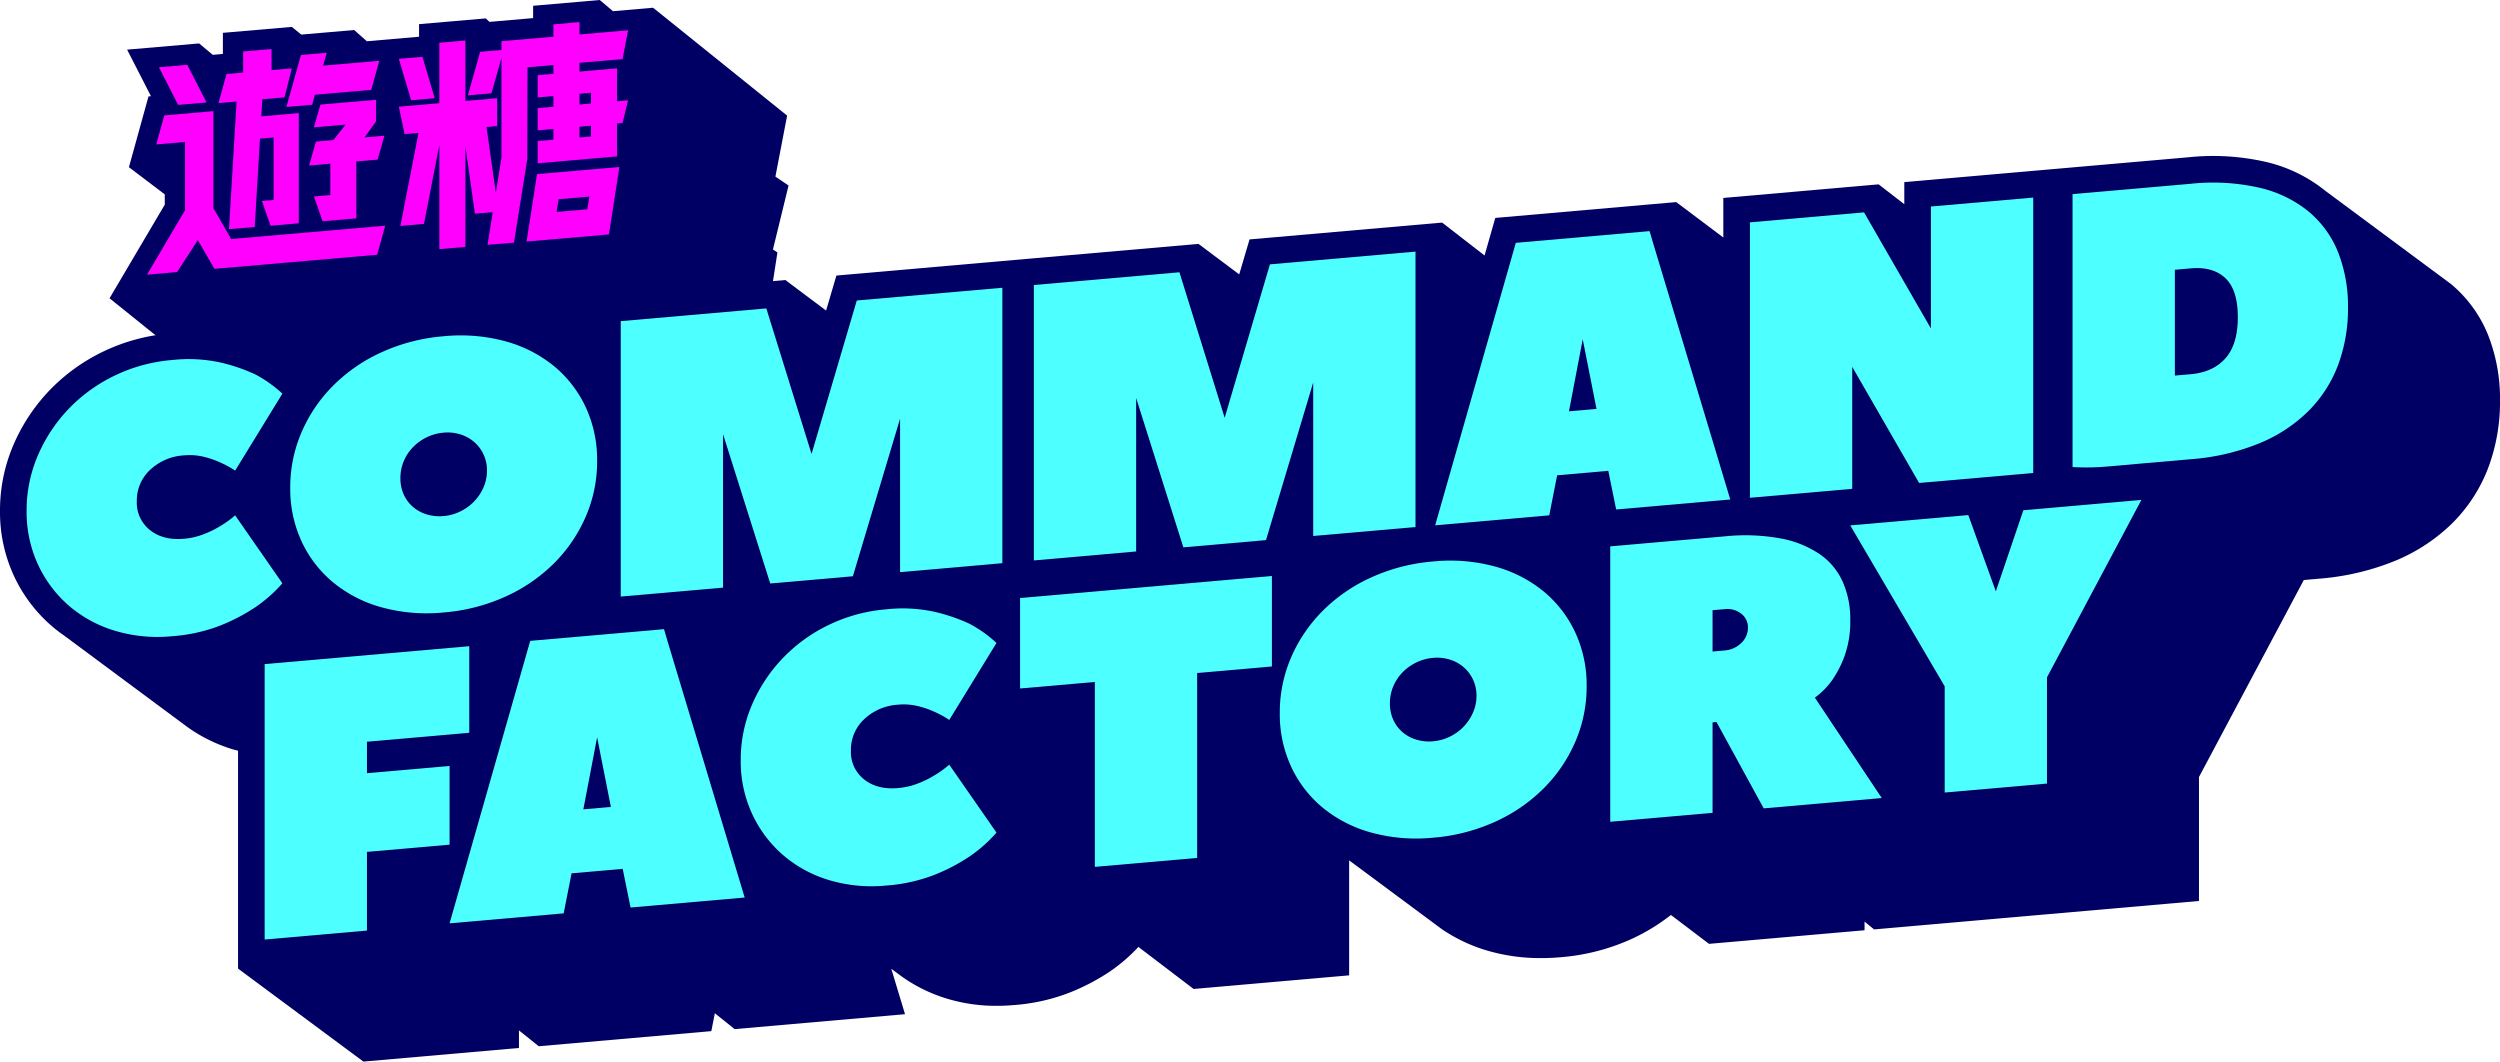
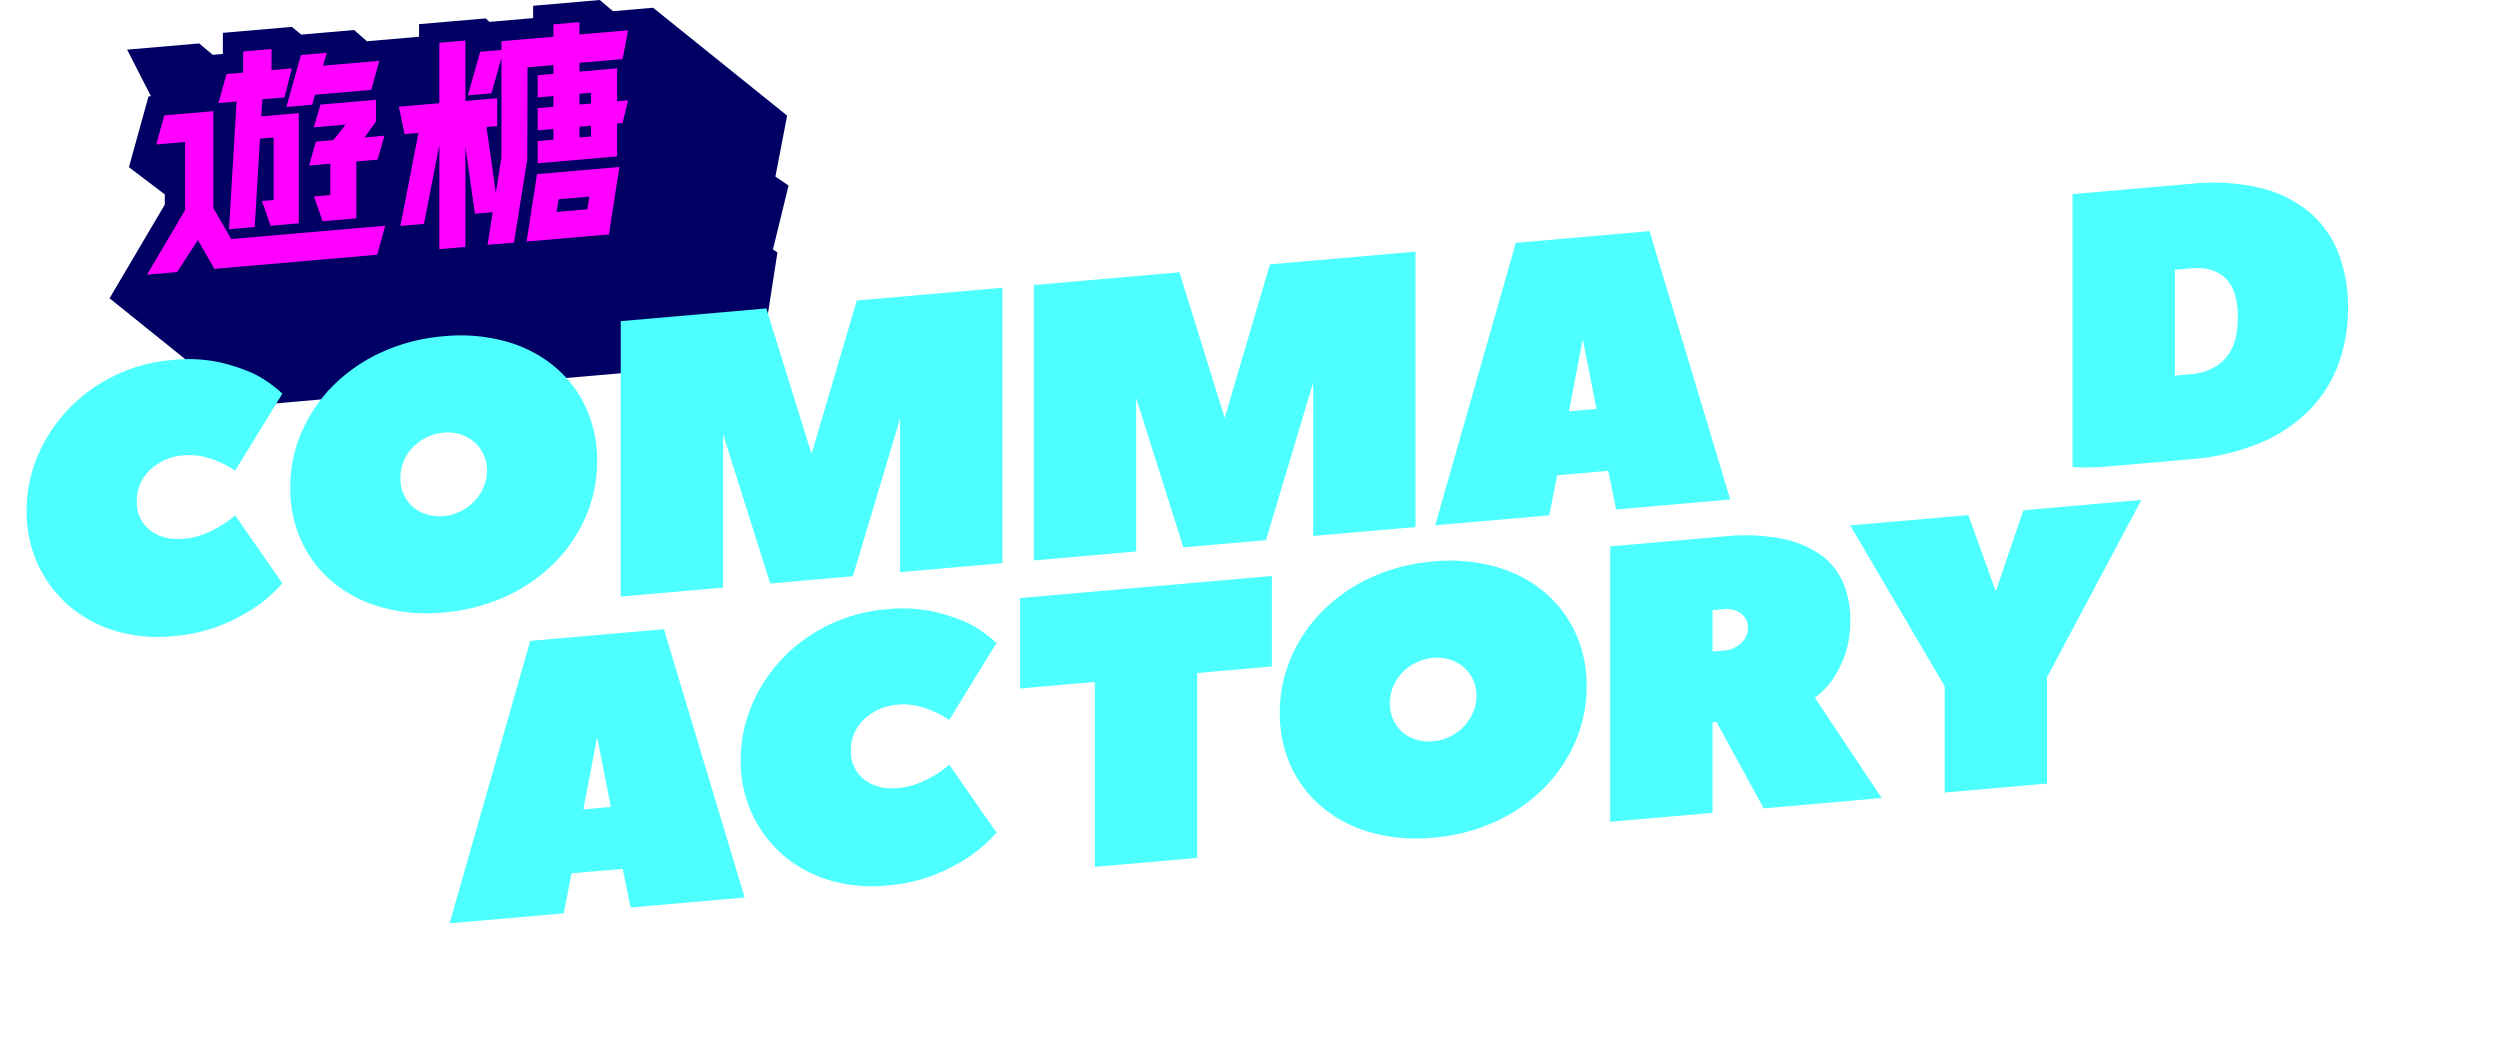
<svg xmlns="http://www.w3.org/2000/svg" width="692.196" height="293.93" viewBox="0 0 692.196 293.93">
  <g id="logo" transform="translate(346.098 146.965)">
    <g id="グループ_23792" data-name="グループ 23792" transform="translate(-346.098 -146.965)">
      <path id="パス_37938" data-name="パス 37938" d="M194.343,99.994,199,69.891l-1.24-.825,4.319-17.691-3.637-2.482,3.242-16.884L164.571,2.142l-11.1.959L149.809,0,131.358,1.6V5.012L119.273,6.057l-1.046-.963L99.776,6.687v3.483L85.329,11.422,81.806,8.313,67.161,9.578,64.547,7.446,45.459,9.092v5.846l-2.806.243-3.768-3.156-19.94,1.719,6.6,12.89-.678.059-5.423,19.6,9.922,7.524v2.849L14.077,82.587l37.117,29.861,21.91-1.889,1.6-2.469.09-.008,2.347,2.127,52.524-4.541,1.473-5.323,5.75,4.627Z" transform="translate(16.252)" fill="#000064" />
      <g id="グループ_23776" data-name="グループ 23776" transform="translate(40.706 6.125)">
-         <path id="パス_37939" data-name="パス 37939" d="M33.611,18.752,28.276,8.329l-7.852.679L25.758,19.43Z" transform="translate(-17.125 3.491)" fill="#f0f" />
        <path id="パス_37940" data-name="パス 37940" d="M43.941,21.173l.777-2.775L60.3,17.05l2.226-8.045L46.971,10.35l1-3.57L40.832,7.4,36.8,21.789Z" transform="translate(1.786 1.703)" fill="#f0f" />
        <path id="パス_37941" data-name="パス 37941" d="M30.99,56.175l7.122-.583,1.455-24.475,3.779-.327V48.1l-3.241.28L42.5,55.233l.847-.073h0l6.969-.6V24.048l-10.381.9.281-4.73,6.138-.53,2.034-8.028-5.621.486V6.3l-7.852.679v5.844l-4.614.4-2.226,8.045,5.016-.434Z" transform="translate(-8.291 1.145)" fill="#f0f" />
        <path id="パス_37942" data-name="パス 37942" d="M41.063,39.6l2.395,6.856,9.342-.807V29.9l5.89-.509,1.886-6.628-5.505.476,3.183-4.422V12.823L42.877,14.152l-1.85,6.3,8.809-.761-3.41,4.292L41.61,24.4l-1.886,6.628,5.869-.507v8.686Z" transform="translate(5.158 8.679)" fill="#f0f" />
        <path id="パス_37943" data-name="パス 37943" d="M37.271,41.139V14.285l-13.6,1.175L21.45,23.5l7.969-.689V41.707L18.893,59.556l8.319-.719,5.754-8.849,4.584,7.956,45.069-3.9L84.845,46,42.2,49.689Z" transform="translate(-18.893 10.367)" fill="#f0f" />
-         <path id="パス_37944" data-name="パス 37944" d="M61.187,18.763,57.785,7.3l-6.533.565,3.4,11.463Z" transform="translate(18.467 2.303)" fill="#f0f" />
        <path id="パス_37945" data-name="パス 37945" d="M111.674,15.641l-10.4.9V14.111l11.93-1.03L114.732,5.1,101.27,6.26V2.843l-7.216.625V6.883L79.669,8.126v2.428l-5.9.511-3.4,12.05,6.533-.564,2.766-9.795V40.322l-1.556,9.741L75.53,31.884l2.956-.254V23.91l-8.8.761V7.934l-7.216.623V25.294l-11.221.97,1.6,7.582,3.855-.332L51.679,59.277l6.535-.564,4.26-21.839V65.7l7.216-.625V37.316L72.33,55.893l4.921-.427-1.439,9.028,7.317-.582,3.7-23.2.052-25.361,7.173-.618v2.428l-4.35.375v6.147l4.35-.375v2.971l-4.35.377v6.147l4.35-.377V35.4l-4.35.377v6.147l21.97-1.9v-9.12l1.525-.131,1.532-6.278-3.057.263Zm-10.4,7.045,3.189-.276v2.973l-3.189.276ZM104.459,34.5l-3.189.276V31.807l3.189-.276Z" transform="translate(18.468 -2.843)" fill="#f0f" />
        <path id="パス_37946" data-name="パス 37946" d="M67.671,42.1l22.8-1.971L93.364,21.46l-22.8,1.971Zm8.855-11.71,8.526-.737-.545,3.514-8.523.737Z" transform="translate(37.424 18.651)" fill="#f0f" />
      </g>
-       <path id="パス_37947" data-name="パス 37947" d="M608.851,226.3V191.978l29.024-54.543,4.016-.351a70.354,70.354,0,0,0,21.3-4.979,49.47,49.47,0,0,0,15.978-10.579A43.484,43.484,0,0,0,689,106.2a52.069,52.069,0,0,0,3.2-18.4,48.225,48.225,0,0,0-3.26-18.09,35.726,35.726,0,0,0-10.279-14.2L643.938,29.755a40.986,40.986,0,0,0-16.558-8.086,65.549,65.549,0,0,0-21.5-1.28l-39.4,3.445v0L527.26,27.266V33.35l-.041,0-7.069-5.466-43,3.764V42.6L464.11,32.795l-50.1,4.382-2.969,10.4h-.011L399.29,38.468l-53.321,4.665-2.857,9.685-11.279-8.448-46.929,4.1h0l-53.321,4.665-2.857,9.685-11.279-8.448-52.953,4.634V77.284l-9.344-6.929a44.862,44.862,0,0,0-13.061-6.069A54.81,54.81,0,0,0,122.2,62.6a59.023,59.023,0,0,0-19.658,5.091A52.972,52.972,0,0,0,86.939,78.5c-.834.84-1.6,1.73-2.366,2.622L79.7,77.508c-.334-.243-.672-.474-1.013-.707a46.546,46.546,0,0,0-4.533-2.792l-.289-.149a56.729,56.729,0,0,0-10.909-3.775,49.086,49.086,0,0,0-15.927-.911A52.714,52.714,0,0,0,28.5,74.22,51.577,51.577,0,0,0,13.636,85,50.837,50.837,0,0,0,3.7,100.073,45.931,45.931,0,0,0,0,118.279a42.175,42.175,0,0,0,3.79,17.868A41.466,41.466,0,0,0,14.123,150a39.774,39.774,0,0,0,3.551,2.756L51.9,178.15a43.121,43.121,0,0,0,12.346,6.1c.545.168,1.107.3,1.661.444v60.326l34.716,25.753L143.69,267v-4.865l5.479,4.387,47.782-4.18.974-4.951.015,0,5.46,4.389,47.176-4.13-2.62-8.679c-.4-1.314-.784-2.6-1.172-3.893l2.838,2.1a43.206,43.206,0,0,0,12.35,6.1,46.956,46.956,0,0,0,14,2.055q2.362,0,4.79-.213a53.256,53.256,0,0,0,15.687-3.568,59.43,59.43,0,0,0,10.829-5.7,47.237,47.237,0,0,0,7.925-6.83l15.282,11.641,43.063-3.768V215.062l25.68,19.051a44.968,44.968,0,0,0,13.074,6.076,52.216,52.216,0,0,0,14.375,1.928q2.705,0,5.507-.246a58.927,58.927,0,0,0,19.656-5.091,54.649,54.649,0,0,0,10.805-6.606l10.544,8,43.065-3.768v-2.392l2.635,2.163Z" transform="translate(0 23.159)" fill="#000064" />
      <g id="グループ_23791" data-name="グループ 23791" transform="translate(7.369 50.585)">
        <g id="グループ_23777" data-name="グループ 23777" transform="translate(0 48.867)">
          <path id="パス_37948" data-name="パス 37948" d="M3.42,88.145a38.431,38.431,0,0,1,3.107-15.3,43.263,43.263,0,0,1,8.5-12.893,44.056,44.056,0,0,1,12.746-9.237,45.159,45.159,0,0,1,15.959-4.331,41.56,41.56,0,0,1,13.511.724,49.643,49.643,0,0,1,9.476,3.256A35.038,35.038,0,0,1,74.234,55.7L61.158,77.01A26.528,26.528,0,0,0,56.911,74.7a24.224,24.224,0,0,0-4.522-1.538A16.651,16.651,0,0,0,47,72.787a14.95,14.95,0,0,0-9.422,4.046,11.589,11.589,0,0,0-3.648,8.644,9.654,9.654,0,0,0,3.648,8q3.649,2.905,9.422,2.4a19.569,19.569,0,0,0,5.393-1.235,26.71,26.71,0,0,0,4.522-2.2A28.43,28.43,0,0,0,61.158,89.4l13.076,18.807a39.224,39.224,0,0,1-7.519,6.647,51.961,51.961,0,0,1-9.476,4.973,45.779,45.779,0,0,1-13.511,3.031,41.2,41.2,0,0,1-15.959-1.536,34.883,34.883,0,0,1-12.746-7,33.961,33.961,0,0,1-8.5-11.408A34.681,34.681,0,0,1,3.42,88.145Z" transform="translate(-3.42 -46.159)" fill="#4effff" />
        </g>
        <g id="グループ_23778" data-name="グループ 23778" transform="translate(72.99 42.295)">
          <path id="パス_37949" data-name="パス 37949" d="M122.269,77.847a38.409,38.409,0,0,1-3.1,15.308,41.53,41.53,0,0,1-8.713,12.912,45.582,45.582,0,0,1-13.457,9.3,51.487,51.487,0,0,1-17.208,4.438,47.246,47.246,0,0,1-17.213-1.428,36.176,36.176,0,0,1-13.455-6.942A32.5,32.5,0,0,1,40.4,100.046a34.677,34.677,0,0,1-3.1-14.763,38.44,38.44,0,0,1,3.1-15.3,41.473,41.473,0,0,1,8.715-12.912,45.475,45.475,0,0,1,13.455-9.3,51.463,51.463,0,0,1,17.213-4.441,47.173,47.173,0,0,1,17.208,1.431A36.188,36.188,0,0,1,110.451,51.7a32.5,32.5,0,0,1,8.713,11.389A34.64,34.64,0,0,1,122.269,77.847Zm-30.5,2.67a10.28,10.28,0,0,0-3.6-7.959,10.7,10.7,0,0,0-3.814-2.075,11.825,11.825,0,0,0-4.574-.463A13.284,13.284,0,0,0,75.1,71.293a13.473,13.473,0,0,0-3.811,2.743,12.38,12.38,0,0,0-2.562,3.88,11.985,11.985,0,0,0-.924,4.7,10.855,10.855,0,0,0,.924,4.54,9.728,9.728,0,0,0,2.562,3.434A10.576,10.576,0,0,0,75.1,92.656a12.031,12.031,0,0,0,4.686.457,12.889,12.889,0,0,0,4.574-1.267,13.24,13.24,0,0,0,6.429-6.623A11.487,11.487,0,0,0,91.769,80.517Z" transform="translate(-37.297 -43.109)" fill="#4effff" />
        </g>
        <g id="グループ_23779" data-name="グループ 23779" transform="translate(164.494 29.088)">
          <path id="パス_37950" data-name="パス 37950" d="M121.165,118.861,108.1,77.517v42.488l-28.328,2.478V46.226l40.31-3.527L132.605,83l12.529-42.494,40.305-3.527v76.259l-28.324,2.478V73.23l-13.072,43.63Z" transform="translate(-79.767 -36.979)" fill="#4effff" />
        </g>
        <g id="グループ_23780" data-name="グループ 23780" transform="translate(278.88 19.082)">
          <path id="パス_37951" data-name="パス 37951" d="M174.255,114.215,161.183,72.871v42.488l-28.326,2.48V41.58l40.31-3.527,12.527,40.3,12.531-42.492,40.305-3.527v76.256l-28.324,2.478V68.581l-13.072,43.632Z" transform="translate(-132.857 -32.335)" fill="#4effff" />
        </g>
        <g id="グループ_23781" data-name="グループ 23781" transform="translate(390.002 13.409)">
          <path id="パス_37952" data-name="パス 37952" d="M243.8,29.7q0,.11.98,3.346t2.558,8.491q1.58,5.255,3.6,11.941t4.085,13.587q4.9,16.353,11.111,36.938l-31.592,2.766-2.18-10.7L218.2,97.306l-2.18,11.085-31.59,2.764,22.33-78.213ZM229.1,78.923l-3.814-19.275-3.811,19.94Z" transform="translate(-184.432 -29.702)" fill="#4effff" />
        </g>
        <g id="グループ_23782" data-name="グループ 23782" transform="translate(477.147 4.119)">
-           <path id="パス_37953" data-name="パス 37953" d="M253.207,72.26v33.768l-28.328,2.48V32.25l31.595-2.764,18.518,32.15V27.866l28.326-2.476v76.254l-31.592,2.764Z" transform="translate(-224.879 -25.39)" fill="#4effff" />
-         </g>
+           </g>
        <g id="グループ_23783" data-name="グループ 23783" transform="translate(566.48)">
          <path id="パス_37954" data-name="パス 37954" d="M342.6,58.1a44.548,44.548,0,0,1-2.723,15.81,36,36,0,0,1-8.17,12.736,41.917,41.917,0,0,1-13.617,8.976,62.713,62.713,0,0,1-19.068,4.421L286.6,101.128l-10.458.914a64.527,64.527,0,0,1-9.805.162V26.641q4.576-.4,9.805-.855L286.6,24.87q5.885-.514,12.417-1.088a58.166,58.166,0,0,1,19.068,1.088,33.535,33.535,0,0,1,13.617,6.593,28.3,28.3,0,0,1,8.17,11.307A40.713,40.713,0,0,1,342.6,58.1ZM299.021,76.508q6.212-.543,9.644-4.4t3.432-11.4q0-7.537-3.432-10.794T299.021,47.2l-4.354.384v29.3Z" transform="translate(-266.341 -23.478)" fill="#4effff" />
        </g>
        <g id="グループ_23784" data-name="グループ 23784" transform="translate(65.908 128.334)">
-           <path id="パス_37955" data-name="パス 37955" d="M90.66,83.042v23.967l-28.324,2.478V118.2l22.877-2V137.99l-22.877,2v21.787L34.01,164.256V88Z" transform="translate(-34.01 -83.042)" fill="#4effff" />
-         </g>
+           </g>
        <g id="グループ_23785" data-name="グループ 23785" transform="translate(117.111 123.617)">
          <path id="パス_37956" data-name="パス 37956" d="M117.146,80.853c0,.073.325,1.185.98,3.344s1.506,4.988,2.557,8.493,2.252,7.481,3.6,11.941,2.7,8.989,4.085,13.585q4.9,16.35,11.111,36.94l-31.592,2.764-2.18-10.706-14.16,1.241-2.18,11.085L57.775,162.3,80.1,84.091ZM102.437,130.07,98.625,110.8l-3.814,19.94Z" transform="translate(-57.775 -80.853)" fill="#4effff" />
        </g>
        <g id="グループ_23786" data-name="グループ 23786" transform="translate(197.724 117.897)">
          <path id="パス_37957" data-name="パス 37957" d="M95.19,120.186a38.43,38.43,0,0,1,3.1-15.3,43.276,43.276,0,0,1,8.5-12.893,43.992,43.992,0,0,1,12.746-9.234A45.09,45.09,0,0,1,135.5,78.422,41.464,41.464,0,0,1,149,79.148a49.755,49.755,0,0,1,9.48,3.253A34.949,34.949,0,0,1,166,87.738l-13.072,21.311a26.739,26.739,0,0,0-4.249-2.312,24.226,24.226,0,0,0-4.522-1.538,16.642,16.642,0,0,0-5.391-.373,14.93,14.93,0,0,0-9.422,4.048,11.574,11.574,0,0,0-3.65,8.642,9.649,9.649,0,0,0,3.65,8q3.645,2.909,9.422,2.4a19.572,19.572,0,0,0,5.391-1.235,26.71,26.71,0,0,0,4.522-2.2,28.821,28.821,0,0,0,4.249-3.04L166,140.247a39.055,39.055,0,0,1-7.515,6.647,51.947,51.947,0,0,1-9.48,4.973A45.736,45.736,0,0,1,135.5,154.9a41.193,41.193,0,0,1-15.959-1.536,34.816,34.816,0,0,1-12.746-7,33.973,33.973,0,0,1-8.5-11.408A34.676,34.676,0,0,1,95.19,120.186Z" transform="translate(-95.19 -78.198)" fill="#4effff" />
        </g>
        <g id="グループ_23787" data-name="グループ 23787" transform="translate(275.066 108.891)">
          <path id="パス_37958" data-name="パス 37958" d="M200.813,74.018V99.071l-20.7,1.812v51.2l-28.324,2.476v-51.2l-20.7,1.81V80.118Z" transform="translate(-131.087 -74.018)" fill="#4effff" />
        </g>
        <g id="グループ_23788" data-name="グループ 23788" transform="translate(346.968 104.653)">
          <path id="パス_37959" data-name="パス 37959" d="M249.431,106.791a38.433,38.433,0,0,1-3.1,15.306,41.486,41.486,0,0,1-8.715,12.912,45.519,45.519,0,0,1-13.455,9.3,51.462,51.462,0,0,1-17.213,4.438,47.191,47.191,0,0,1-17.211-1.428,36.172,36.172,0,0,1-13.455-6.94,32.5,32.5,0,0,1-8.715-11.389,34.694,34.694,0,0,1-3.1-14.765,38.447,38.447,0,0,1,3.1-15.3,41.472,41.472,0,0,1,8.715-12.912,45.429,45.429,0,0,1,13.455-9.3,51.464,51.464,0,0,1,17.211-4.441A47.151,47.151,0,0,1,224.158,73.7a36.226,36.226,0,0,1,13.455,6.942,32.507,32.507,0,0,1,8.715,11.389A34.687,34.687,0,0,1,249.431,106.791Zm-30.5,2.667a10.3,10.3,0,0,0-3.6-7.957,10.667,10.667,0,0,0-3.814-2.075,11.873,11.873,0,0,0-4.576-.465,13.286,13.286,0,0,0-4.684,1.275,13.5,13.5,0,0,0-3.811,2.741,12.443,12.443,0,0,0-2.562,3.88,12,12,0,0,0-.924,4.7,10.851,10.851,0,0,0,.924,4.537,9.754,9.754,0,0,0,2.562,3.434,10.567,10.567,0,0,0,3.811,2.071,12.106,12.106,0,0,0,4.684.459,13.026,13.026,0,0,0,4.576-1.269,13.246,13.246,0,0,0,6.427-6.623A11.464,11.464,0,0,0,218.931,109.458Z" transform="translate(-164.459 -72.051)" fill="#4effff" />
        </g>
        <g id="グループ_23789" data-name="グループ 23789" transform="translate(438.473 97.641)">
          <path id="パス_37960" data-name="パス 37960" d="M249.417,144.39l-13.072-23.914-1.088.095v25.055L206.929,148.1V71.848q4.47-.388,9.7-.849,4.463-.391,10.077-.881t11.82-1.032a54.689,54.689,0,0,1,15.524.556,28.66,28.66,0,0,1,10.893,4.372,18.433,18.433,0,0,1,6.373,7.694,25.359,25.359,0,0,1,2.07,10.411,28.408,28.408,0,0,1-1.525,9.928,29.629,29.629,0,0,1-3.376,6.683,21.114,21.114,0,0,1-4.9,5.007L282.1,141.531Zm-10.893-43.712a7.372,7.372,0,0,0,4.684-2.073,5.77,5.77,0,0,0,1.851-4.219,4.783,4.783,0,0,0-1.851-3.893,6.263,6.263,0,0,0-4.684-1.256l-3.266.284v11.441Z" transform="translate(-206.929 -68.797)" fill="#4effff" />
        </g>
        <g id="グループ_23790" data-name="グループ 23790" transform="translate(504.928 87.826)">
          <path id="パス_37961" data-name="パス 37961" d="M278.078,89.555,285.7,67.1l32.682-2.859L292.24,113.374v29.412l-28.324,2.48V115.851L237.773,71.3l32.68-2.859Z" transform="translate(-237.773 -64.241)" fill="#4effff" />
        </g>
      </g>
    </g>
  </g>
</svg>